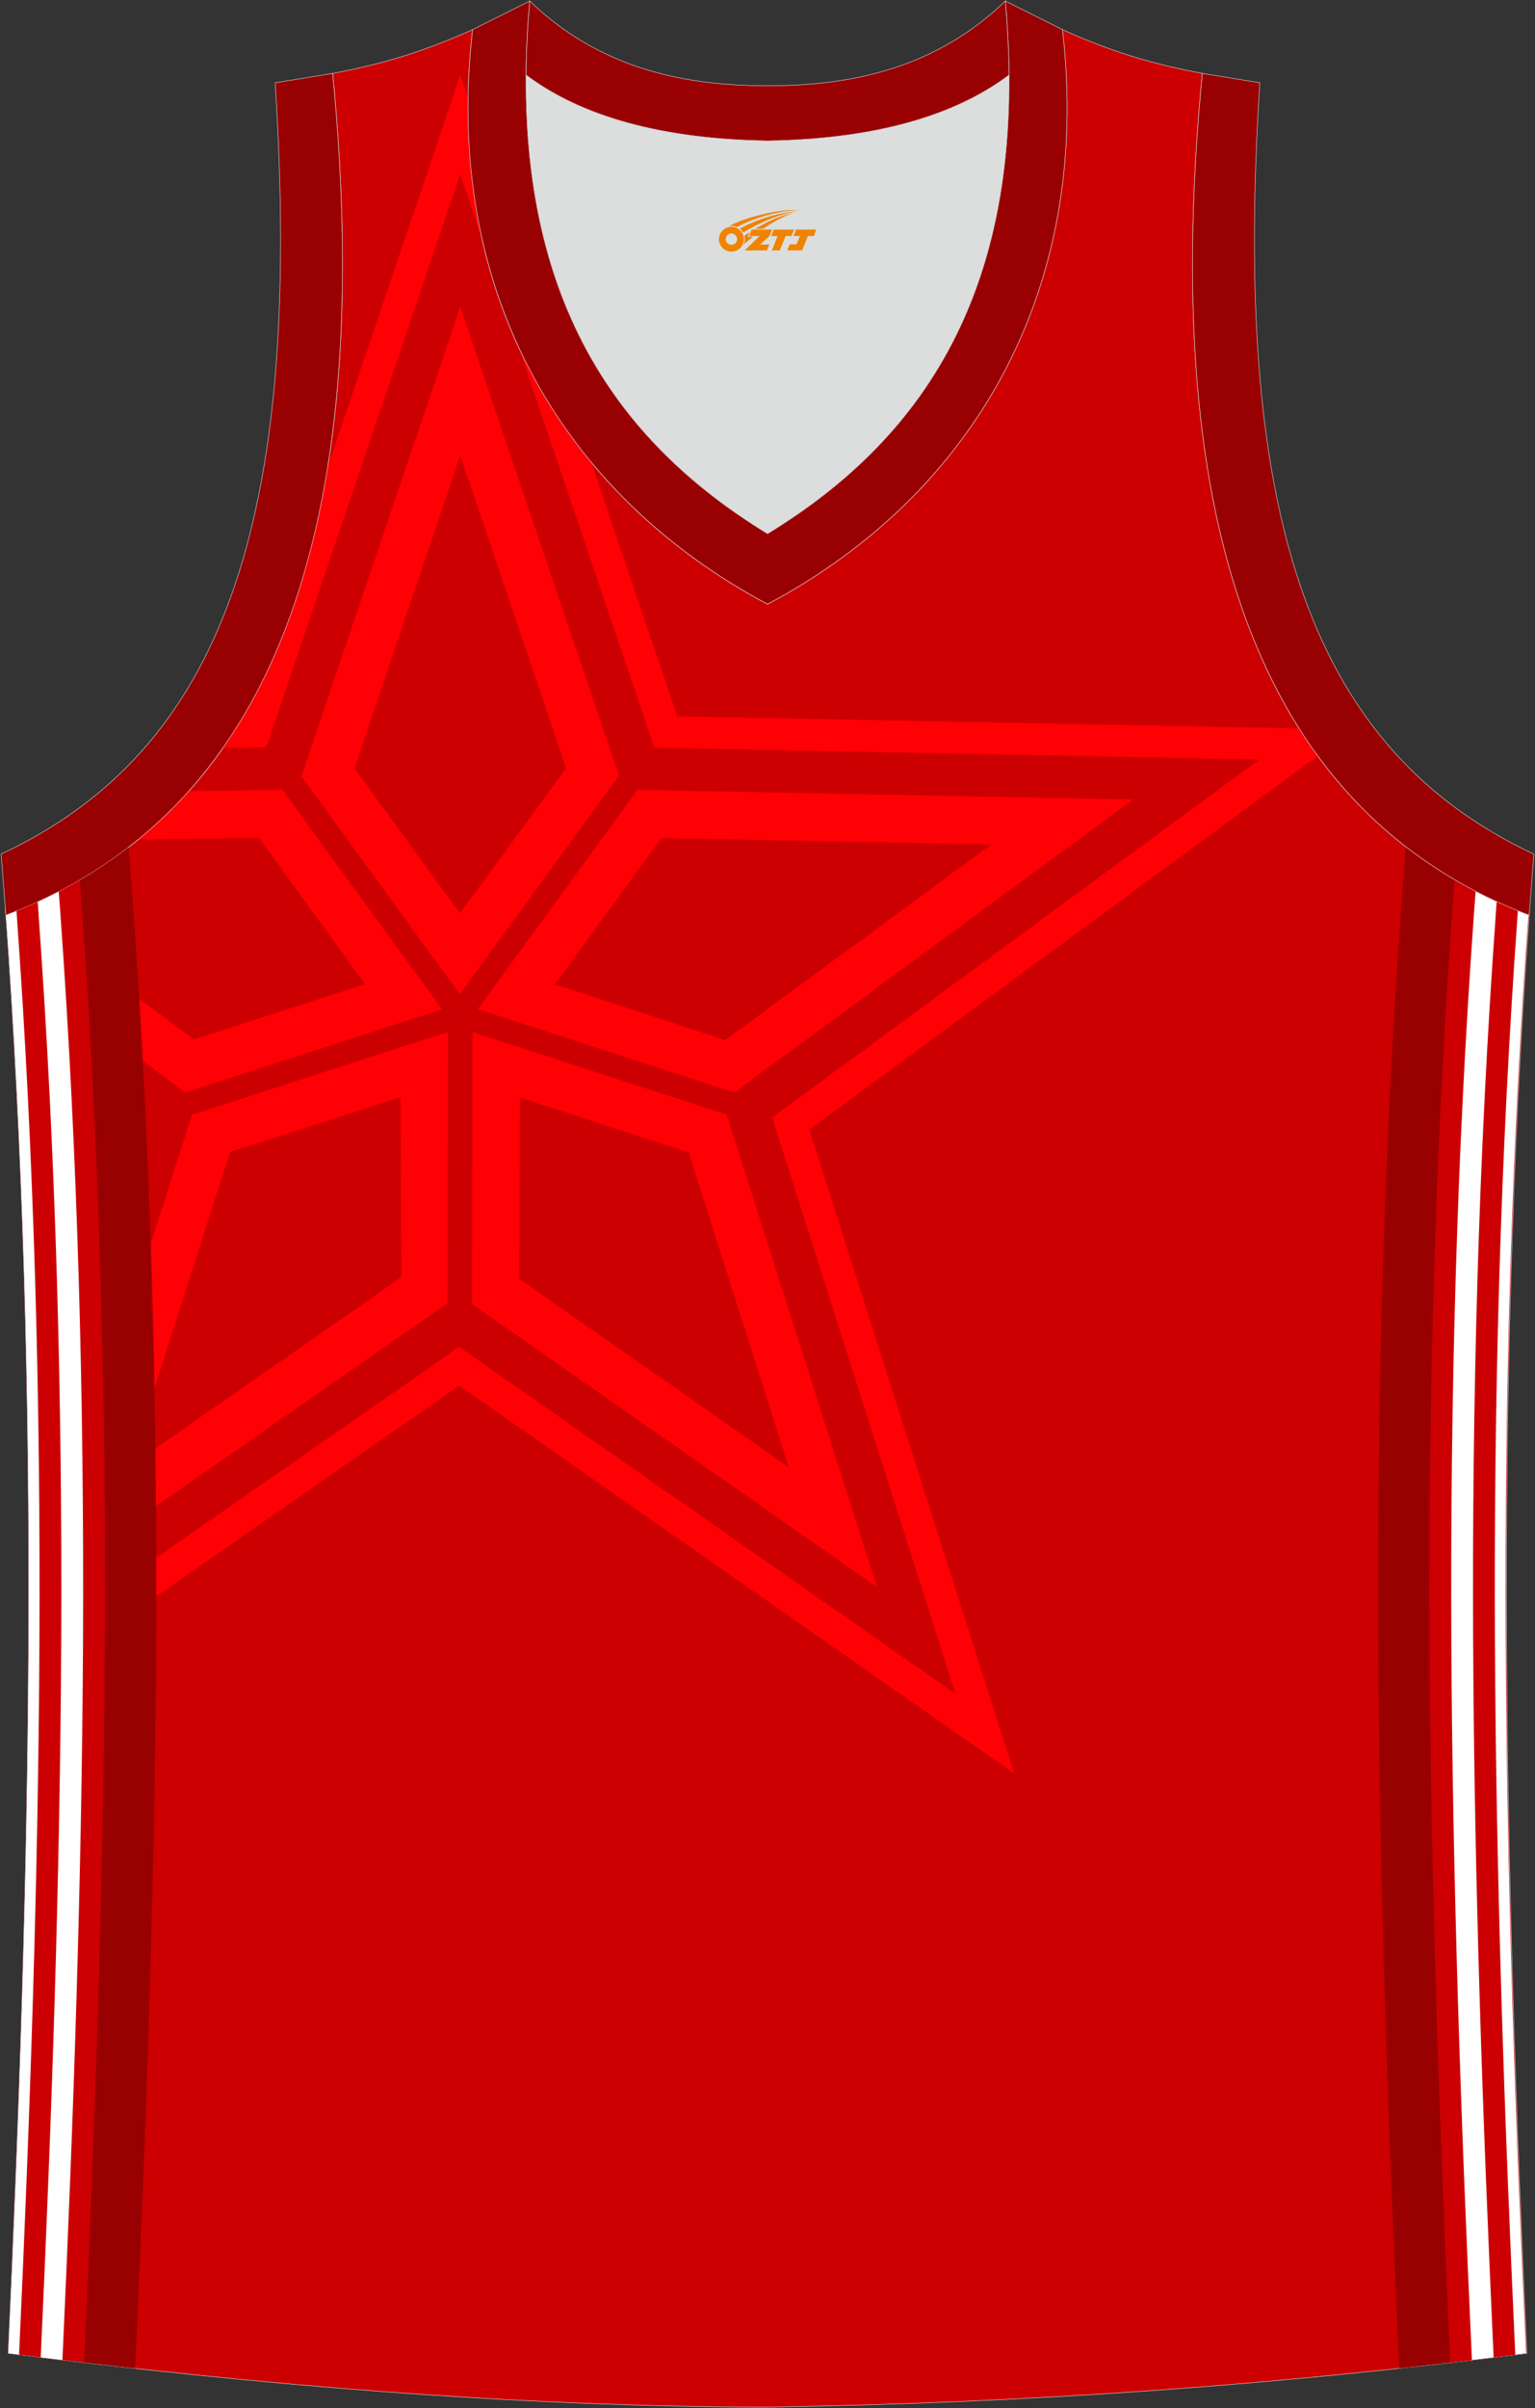
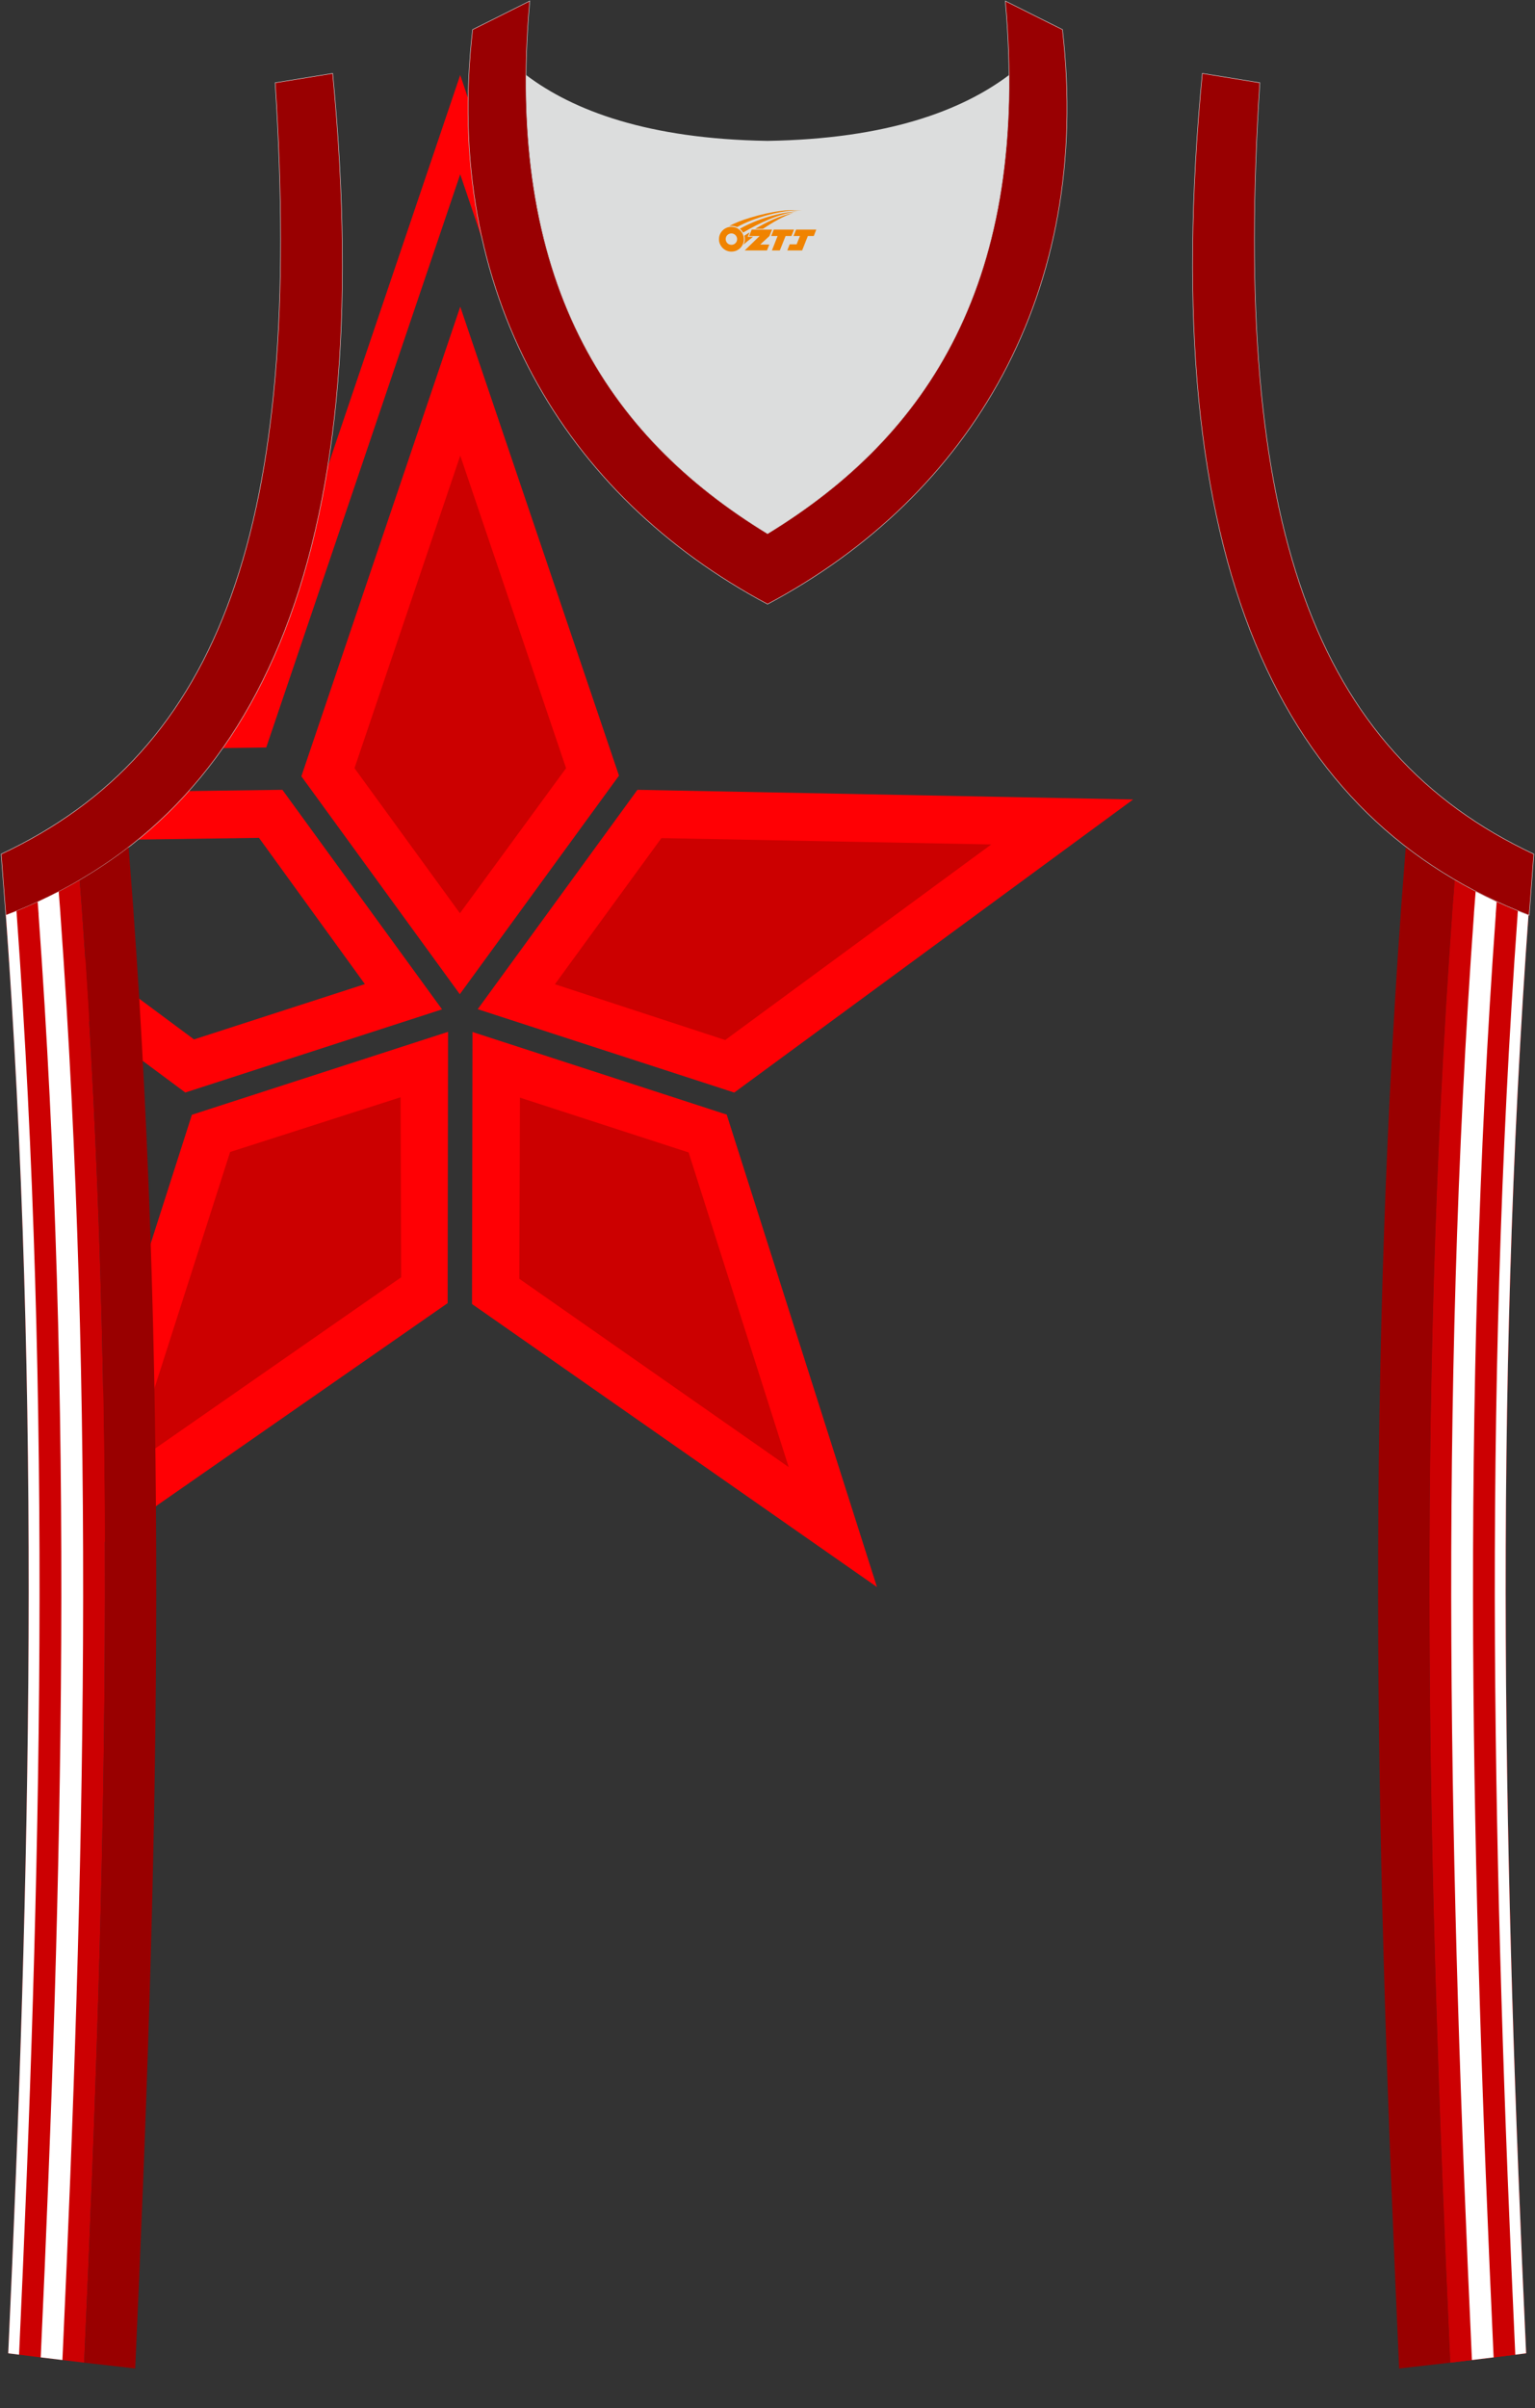
<svg xmlns="http://www.w3.org/2000/svg" version="1.1" id="图层_1" x="0px" y="0px" width="378.5px" height="593.5px" viewBox="0 0 378.5 593.5" enable-background="new 0 0 378.5 593.5" xml:space="preserve">
  <rect x="0" y="0" width="378.5" height="593.5" fill="#333333" stroke="none" />
  <g>
-     <path fill-rule="evenodd" clip-rule="evenodd" fill="#CC0000" stroke="#DCDDDD" stroke-width="0.118" stroke-miterlimit="22.926" d="   M189.23,593.25c0.02,0,0.03,0,0.06,0H189.23L189.23,593.25L189.23,593.25L189.23,593.25L189.23,593.25z M189.28,593.25   c64.05-0.93,126.09-5.44,187.21-13.23c-5.34-116.07-8.2-233.08,0.58-354.45h-0.01c-60.87-23.2-92.27-86.23-80.59-207.48h0.02   c-11.88-2.23-22.04-5.15-34.52-10.79c7.48,64.76-22.54,114.92-72.72,141.61c-50.17-26.69-80.2-76.86-72.72-141.61   c-12.48,5.62-22.63,8.55-34.52,10.79h0.02c11.7,121.25-19.69,184.28-80.58,207.48l-0.18-2.31c8.99,122.19,6.14,239.96,0.75,356.76   C62.65,587.74,128.21,593.25,189.28,593.25z" />
    <path fill-rule="evenodd" clip-rule="evenodd" fill="#FF0004" d="M80.84,114.93c-4.56,28.65-13.36,51.59-25.9,69.45l10.71-0.15   l47.83-141.27l5.39,15.91c-2.44-10.92-3.64-22.49-3.46-34.67l-1.93-5.71L80.84,114.93L80.84,114.93z" />
    <path fill-rule="evenodd" clip-rule="evenodd" fill="#FF0004" d="M46.55,194.97c-3.88,4.35-8.06,8.33-12.48,11.95l29.79-0.42   l26.11,36.05l-42.13,13.63L4.81,224.23c-1.1,0.46-2.22,0.9-3.35,1.34l-0.18-2.31c0.33,4.59,0.66,9.16,0.96,13.73l43.45,32.28   l63.31-20.5l-39.37-54.11L46.55,194.97L46.55,194.97z" />
    <polygon fill-rule="evenodd" clip-rule="evenodd" fill="#FF0004" points="47.32,274.75 10.1,390.94 110.38,321.18 110.48,254.31     " />
    <polygon fill-rule="evenodd" clip-rule="evenodd" fill="#FF0004" points="116.51,254.35 116.39,321.4 216.24,391.15 179.19,274.71     " />
    <polygon fill-rule="evenodd" clip-rule="evenodd" fill="#FF0004" points="113.38,245.04 152.63,191.17 113.49,75.59 74.31,191.33     " />
    <polygon fill-rule="evenodd" clip-rule="evenodd" fill="#FF0004" points="117.79,248.73 181.05,269.28 279.41,197.04    157.18,194.66  " />
-     <path fill-rule="evenodd" clip-rule="evenodd" fill="#FF0004" d="M167,176.54l153.33,2.98c1.48,2.34,3.02,4.6,4.62,6.78   L199.58,278.4l50.5,158.73l-136.86-95.62L6.96,415.43c0.02-3.2,0.04-6.39,0.07-9.61l106.19-73.87l122.35,85.49l-45.19-142.02   l120.12-88.22l-149.17-2.9l-33.35-98.47c4.74,10.2,10.73,19.61,17.82,28.16L167,176.54L167,176.54z" />
    <path fill-rule="evenodd" clip-rule="evenodd" fill="#CC0000" d="M358.7,216.92l-0.61,7.9l0,0.18   c-4.31,59.87-5.88,119.92-5.58,179.94c0.28,58.67,2.38,117.32,5.03,175.93l0.06,1.44c6.28-0.74,12.53-1.5,18.72-2.29   c-5.39-116.8-8.24-234.57,0.75-356.76l-0.18,2.31c-6.4-2.44-12.48-5.33-18.21-8.67C358.69,216.91,358.69,216.91,358.7,216.92z" />
    <polygon fill-rule="evenodd" clip-rule="evenodd" fill="#CC0000" points="139.58,189.33 113.49,112.29 87.41,189.33 113.41,225.08     " />
    <polygon fill-rule="evenodd" clip-rule="evenodd" fill="#CC0000" points="178.82,256.33 244.42,208.13 163.09,206.56    136.83,242.58  " />
    <polygon fill-rule="evenodd" clip-rule="evenodd" fill="#CC0000" points="128.05,315.18 194.48,361.6 169.8,284.04 128.21,270.53     " />
    <polygon fill-rule="evenodd" clip-rule="evenodd" fill="#CC0000" points="56.74,283.93 31.91,361.43 98.92,314.81 98.77,270.44     " />
    <path fill-rule="evenodd" clip-rule="evenodd" fill="#DCDDDD" d="M189.26,34.72c29.52-0.47,47.91-7.49,59.49-16.18   c0.02-0.07,0.03-0.13,0.06-0.19c0.54,57.67-23.57,91.23-59.53,113.19c-35.97-21.96-60.07-55.52-59.55-113.19   c0.02,0.07,0.03,0.13,0.06,0.19C141.34,27.24,159.73,34.26,189.26,34.72z" />
    <path fill-rule="evenodd" clip-rule="evenodd" fill="#990001" stroke="#DCDDDD" stroke-width="0.118" stroke-miterlimit="22.926" d="   M1.44,225.57c60.87-23.2,92.27-86.23,80.59-207.48L67.85,20.4c7.03,109.04-13.41,164.7-67.56,190.1L1.44,225.57z" />
    <path fill-rule="evenodd" clip-rule="evenodd" fill="#990002" stroke="#DCDDDD" stroke-width="0.118" stroke-miterlimit="22.926" d="   M130.63,0.25c-6.17,68.92,19.06,107.12,58.63,131.29c39.57-24.16,64.8-62.36,58.63-131.29l14.09,7.04   c7.48,64.76-22.54,114.92-72.72,141.61c-50.17-26.7-80.2-76.86-72.72-141.61L130.63,0.25z" />
    <path fill-rule="evenodd" clip-rule="evenodd" fill="#990001" stroke="#DCDDDD" stroke-width="0.118" stroke-miterlimit="22.926" d="   M377.06,225.57c-60.87-23.2-92.27-86.23-80.59-207.48l14.18,2.31c-7.03,109.04,13.41,164.7,67.56,190.1l-1.14,15.07H377.06z" />
-     <path fill-rule="evenodd" clip-rule="evenodd" fill="#990002" stroke="#DCDDDD" stroke-width="0.118" stroke-miterlimit="22.926" d="   M130.63,0.25c16.53,15.97,36.75,20.93,58.63,20.88c21.88,0.06,42.09-4.91,58.63-20.88c0.56,6.28,0.86,12.3,0.92,18.07   c-0.02,0.07-0.03,0.15-0.06,0.21c-11.57,8.7-29.96,15.71-59.48,16.18c-29.53-0.47-47.91-7.49-59.49-16.18   c-0.02-0.07-0.04-0.15-0.06-0.21C129.77,12.54,130.06,6.53,130.63,0.25z" />
    <g>
      <path fill-rule="evenodd" clip-rule="evenodd" fill="#CC0002" d="M19.65,216.92l0.61,7.9l0,0.18    c4.31,59.87,5.88,119.92,5.58,179.94c-0.28,58.67-2.38,117.32-5.03,175.93l-0.07,1.44c-6.28-0.74-12.53-1.5-18.72-2.29    c5.39-116.8,8.24-234.57-0.75-356.76l0.18,2.31c6.4-2.44,12.48-5.33,18.21-8.67C19.65,216.91,19.66,216.91,19.65,216.92z" />
      <path fill-rule="evenodd" clip-rule="evenodd" fill="#FFFFFF" d="M9.72,404.86c0.29-59.81-1.27-119.6-5.58-179.26l0-0.15    l-0.07-0.92c-0.87,0.35-1.74,0.69-2.61,1.03l-0.18-2.31c8.99,122.19,6.14,239.96,0.75,356.76c0.89,0.11,1.78,0.23,2.67,0.34    l0.01-0.21C7.4,521.75,9.44,463.32,9.72,404.86z" />
      <path fill-rule="evenodd" clip-rule="evenodd" fill="#FFFFFF" d="M9.51,225.4c4.31,59.72,5.87,119.62,5.58,179.48    c-0.28,58.53-2.33,117.04-5.02,175.5l-0.03,0.63c1.78,0.22,3.56,0.44,5.35,0.65l0.05-1.04c2.69-58.54,4.74-117.12,5.03-175.72    c0.29-59.94-1.27-119.91-5.58-179.71l0-0.17l-0.41-5.27c-1.7,0.88-3.43,1.72-5.19,2.53l0.23,2.96L9.51,225.4z" />
      <path fill-rule="evenodd" clip-rule="evenodd" fill="#990000" d="M19.65,216.92l0.61,7.9l0,0.18    c4.31,59.87,5.88,119.92,5.58,179.94c-0.28,58.67-2.38,117.32-5.03,175.93l-0.07,1.44c4.18,0.49,8.38,0.97,12.6,1.44l0.1-2.31    c2.66-58.78,4.76-117.6,5.05-176.44c0.29-60.19-1.28-120.42-5.59-180.47l0-0.22l-1.19-15.5    C27.88,211.77,23.85,214.47,19.65,216.92z" />
    </g>
    <g>
      <path fill-rule="evenodd" clip-rule="evenodd" fill="#CC0002" d="M358.7,216.92l-0.61,7.9l0,0.18    c-4.31,59.87-5.88,119.92-5.58,179.94c0.28,58.67,2.38,117.32,5.03,175.93l0.06,1.44c6.28-0.74,12.53-1.5,18.72-2.29    c-5.39-116.8-8.24-234.57,0.75-356.76l-0.18,2.31c-6.4-2.44-12.48-5.33-18.21-8.67C358.69,216.91,358.69,216.91,358.7,216.92z" />
      <path fill-rule="evenodd" clip-rule="evenodd" fill="#FFFFFF" d="M368.62,404.86c-0.29-59.81,1.27-119.6,5.58-179.26l0-0.15    l0.07-0.92c0.87,0.35,1.74,0.69,2.61,1.03l0.18-2.31c-8.99,122.19-6.14,239.96-0.75,356.76c-0.89,0.11-1.78,0.23-2.67,0.34    l-0.01-0.21C370.94,521.75,368.91,463.32,368.62,404.86z" />
      <path fill-rule="evenodd" clip-rule="evenodd" fill="#FFFFFF" d="M368.83,225.4c-4.31,59.72-5.87,119.62-5.58,179.48    c0.28,58.53,2.33,117.04,5.02,175.5l0.03,0.63c-1.78,0.22-3.56,0.44-5.35,0.65l-0.05-1.04c-2.69-58.54-4.74-117.12-5.03-175.72    c-0.29-59.94,1.27-119.91,5.58-179.71l0-0.17l0.41-5.27c1.7,0.88,3.43,1.72,5.19,2.53l-0.23,2.96L368.83,225.4z" />
      <path fill-rule="evenodd" clip-rule="evenodd" fill="#990000" d="M358.7,216.92l-0.61,7.9l0,0.18    c-4.31,59.87-5.88,119.92-5.58,179.94c0.28,58.67,2.38,117.32,5.03,175.93l0.06,1.44c-4.18,0.49-8.38,0.97-12.6,1.44l-0.1-2.31    c-2.66-58.78-4.76-117.6-5.05-176.44c-0.29-60.19,1.28-120.42,5.59-180.47l0-0.22l1.19-15.5    C350.47,211.77,354.49,214.47,358.7,216.92z" />
    </g>
  </g>
  <g id="图层_x0020_1">
    <path fill="#F08300" d="M177.46,59.98c0.416,1.136,1.472,1.984,2.752,2.032c0.144,0,0.304,0,0.448-0.016h0.016   c0.016,0,0.064,0,0.128-0.016c0.032,0,0.048-0.016,0.08-0.016c0.064-0.016,0.144-0.032,0.224-0.048c0.016,0,0.016,0,0.032,0   c0.192-0.048,0.4-0.112,0.576-0.208c0.192-0.096,0.4-0.224,0.608-0.384c0.672-0.56,1.104-1.408,1.104-2.352   c0-0.224-0.032-0.448-0.08-0.672l0,0C183.3,58.1,183.25,57.93,183.17,57.75C182.7,56.66,181.62,55.9,180.35,55.9C178.66,55.9,177.28,57.27,177.28,58.97C177.28,59.32,177.34,59.66,177.46,59.98L177.46,59.98L177.46,59.98z M181.76,59L181.76,59C181.73,59.78,181.07,60.38,180.29,60.34C179.5,60.31,178.91,59.66,178.94,58.87c0.032-0.784,0.688-1.376,1.472-1.344   C181.18,57.56,181.79,58.23,181.76,59L181.76,59z" />
    <polygon fill="#F08300" points="195.79,56.58 ,195.15,58.17 ,193.71,58.17 ,192.29,61.72 ,190.34,61.72 ,191.74,58.17 ,190.16,58.17    ,190.8,56.58" />
    <path fill="#F08300" d="M197.76,51.85c-1.008-0.096-3.024-0.144-5.056,0.112c-2.416,0.304-5.152,0.912-7.616,1.664   C183.04,54.23,181.17,54.95,179.82,55.72C180.02,55.69,180.21,55.67,180.4,55.67c0.48,0,0.944,0.112,1.36,0.288   C185.86,53.64,193.06,51.59,197.76,51.85L197.76,51.85L197.76,51.85z" />
    <path fill="#F08300" d="M183.23,57.32c4-2.368,8.88-4.672,13.488-5.248c-4.608,0.288-10.224,2-14.288,4.304   C182.75,56.63,183.02,56.95,183.23,57.32C183.23,57.32,183.23,57.32,183.23,57.32z" />
    <polygon fill="#F08300" points="201.28,56.58 ,200.66,58.17 ,199.2,58.17 ,197.79,61.72 ,197.33,61.72 ,195.82,61.72 ,194.13,61.72    ,194.72,60.22 ,196.43,60.22 ,197.25,58.17 ,195.66,58.17 ,196.3,56.58" />
    <polygon fill="#F08300" points="190.37,56.58 ,189.73,58.17 ,187.44,60.28 ,189.7,60.28 ,189.12,61.72 ,183.63,61.72 ,187.3,58.17    ,184.72,58.17 ,185.36,56.58" />
    <path fill="#F08300" d="M195.65,52.44c-3.376,0.752-6.464,2.192-9.424,3.952h1.888C190.54,54.82,192.88,53.39,195.65,52.44z    M184.85,57.26C184.22,57.64,184.16,57.69,183.55,58.1c0.064,0.256,0.112,0.544,0.112,0.816c0,0.496-0.112,0.976-0.32,1.392   c0.176-0.16,0.32-0.304,0.432-0.4c0.272-0.24,0.768-0.64,1.6-1.296l0.32-0.256H184.37l0,0L184.85,57.26L184.85,57.26L184.85,57.26z" />
  </g>
</svg>